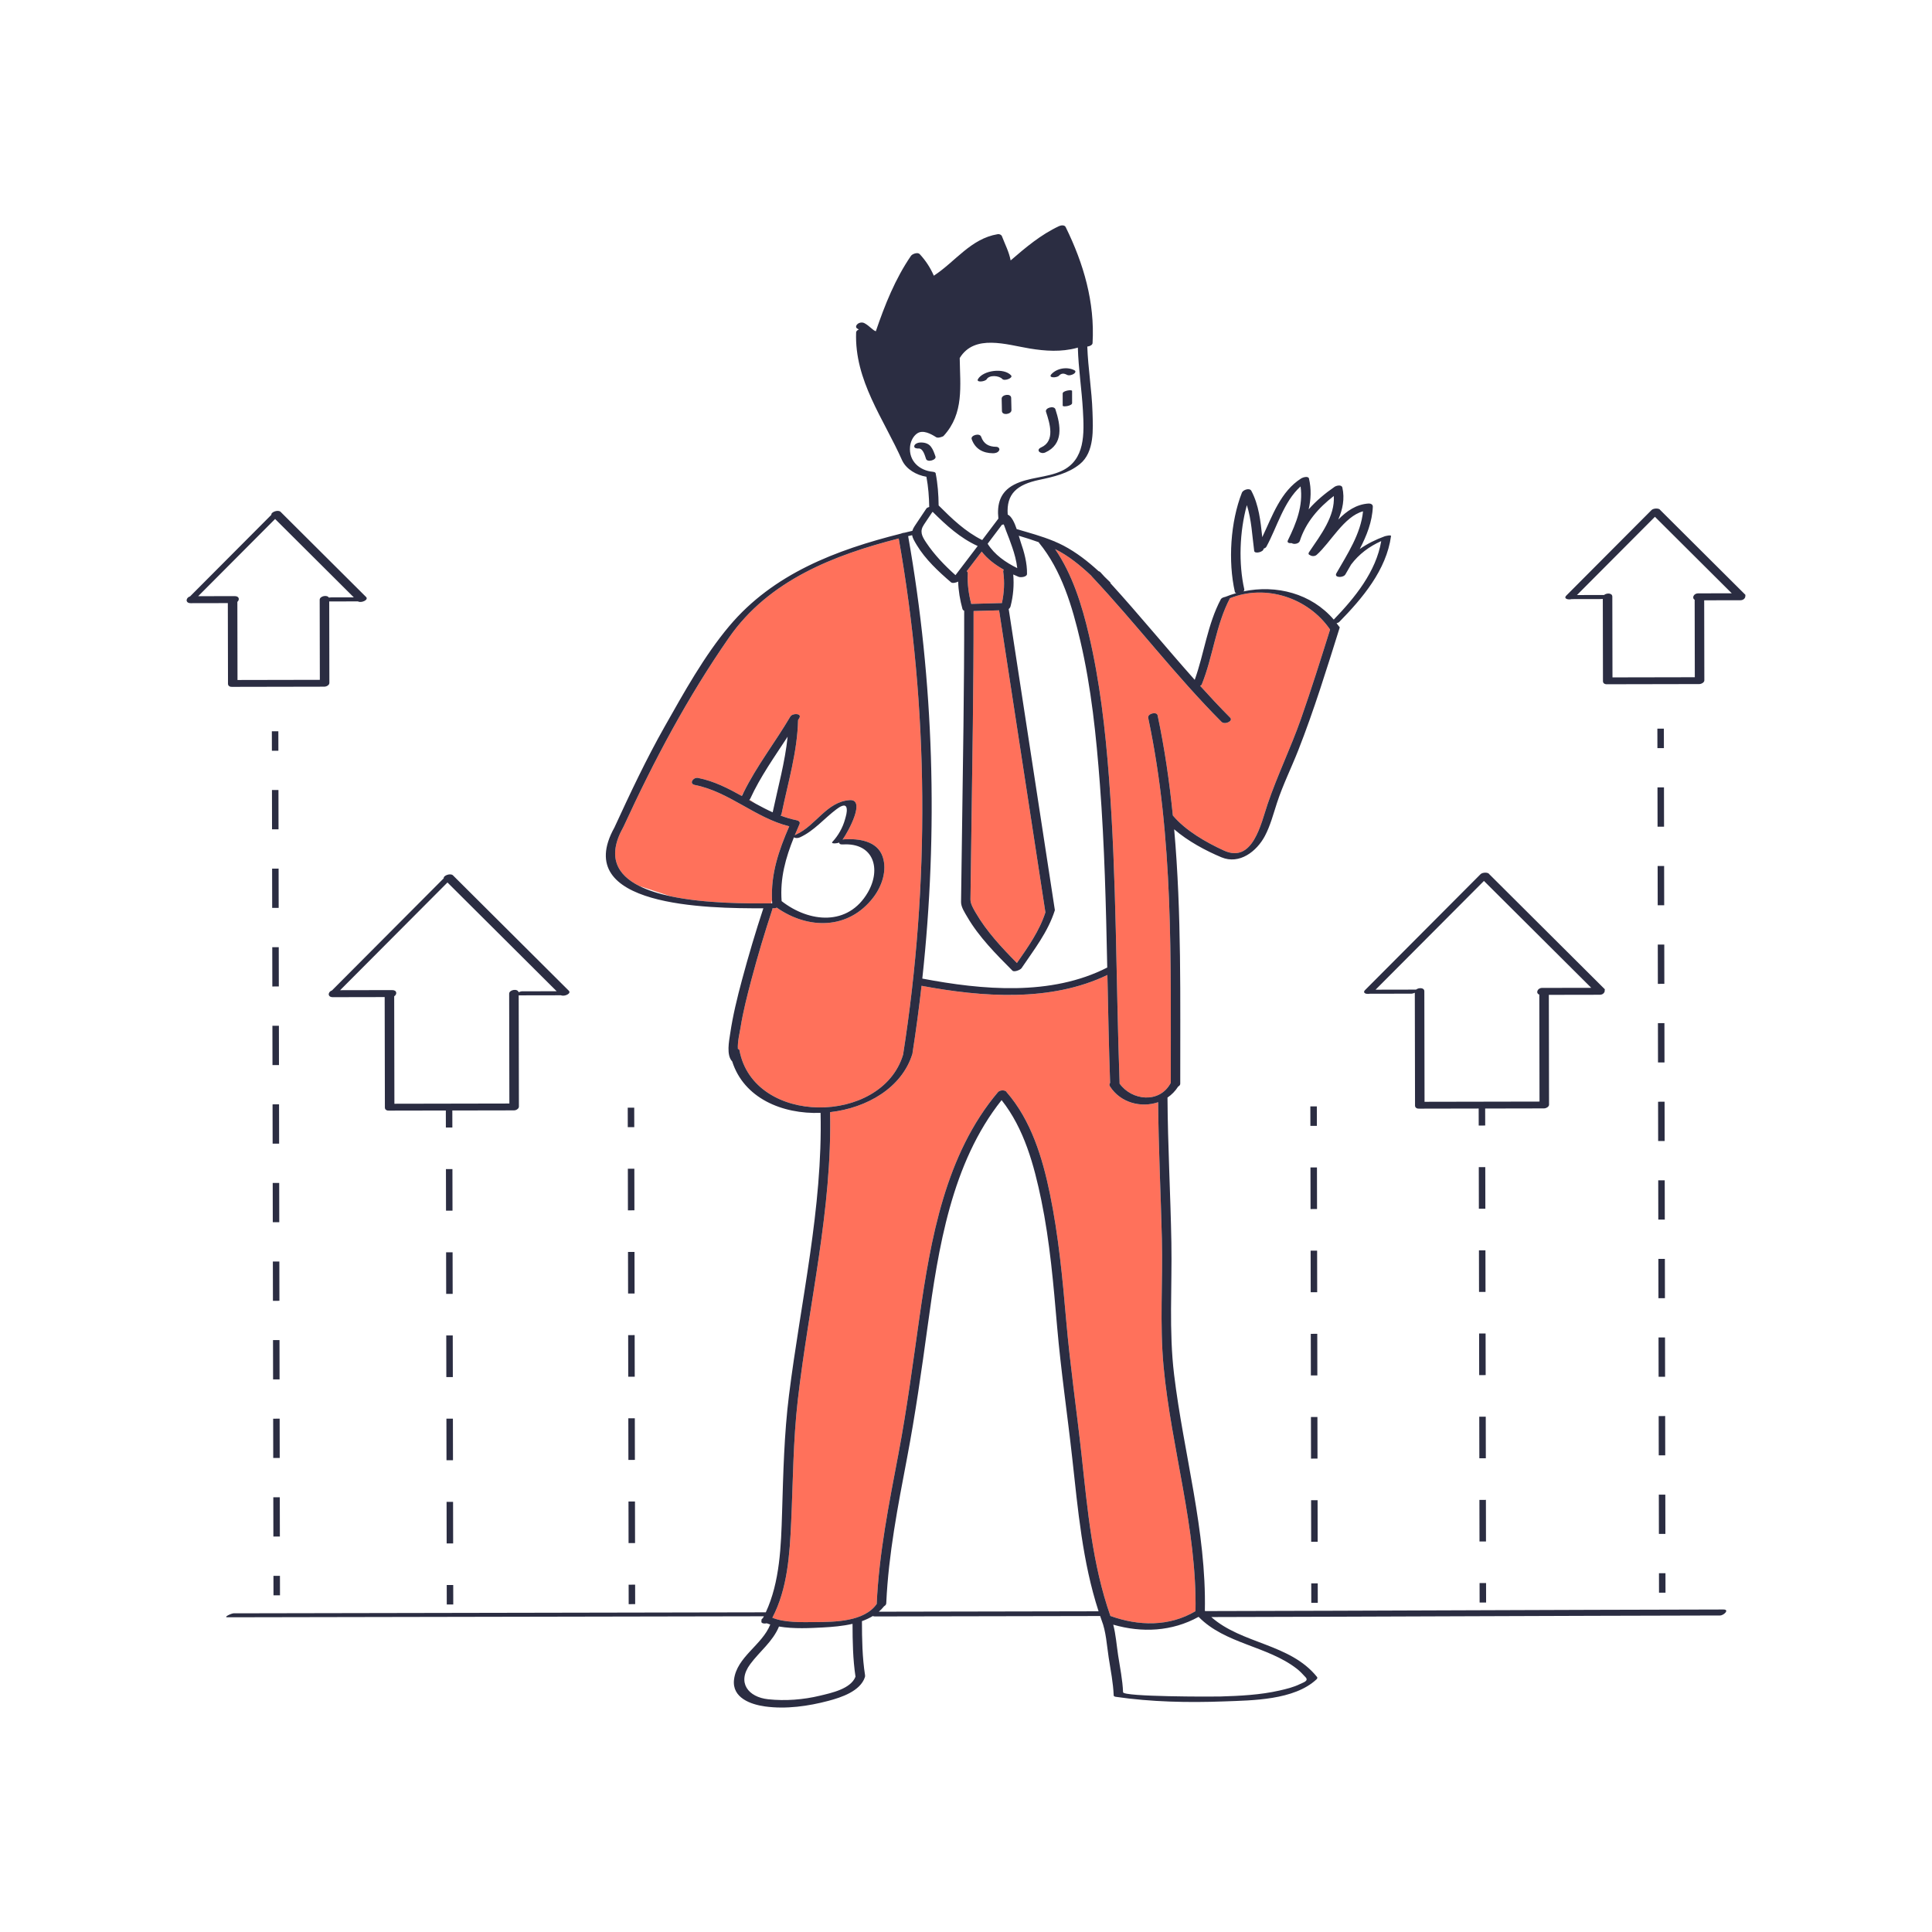
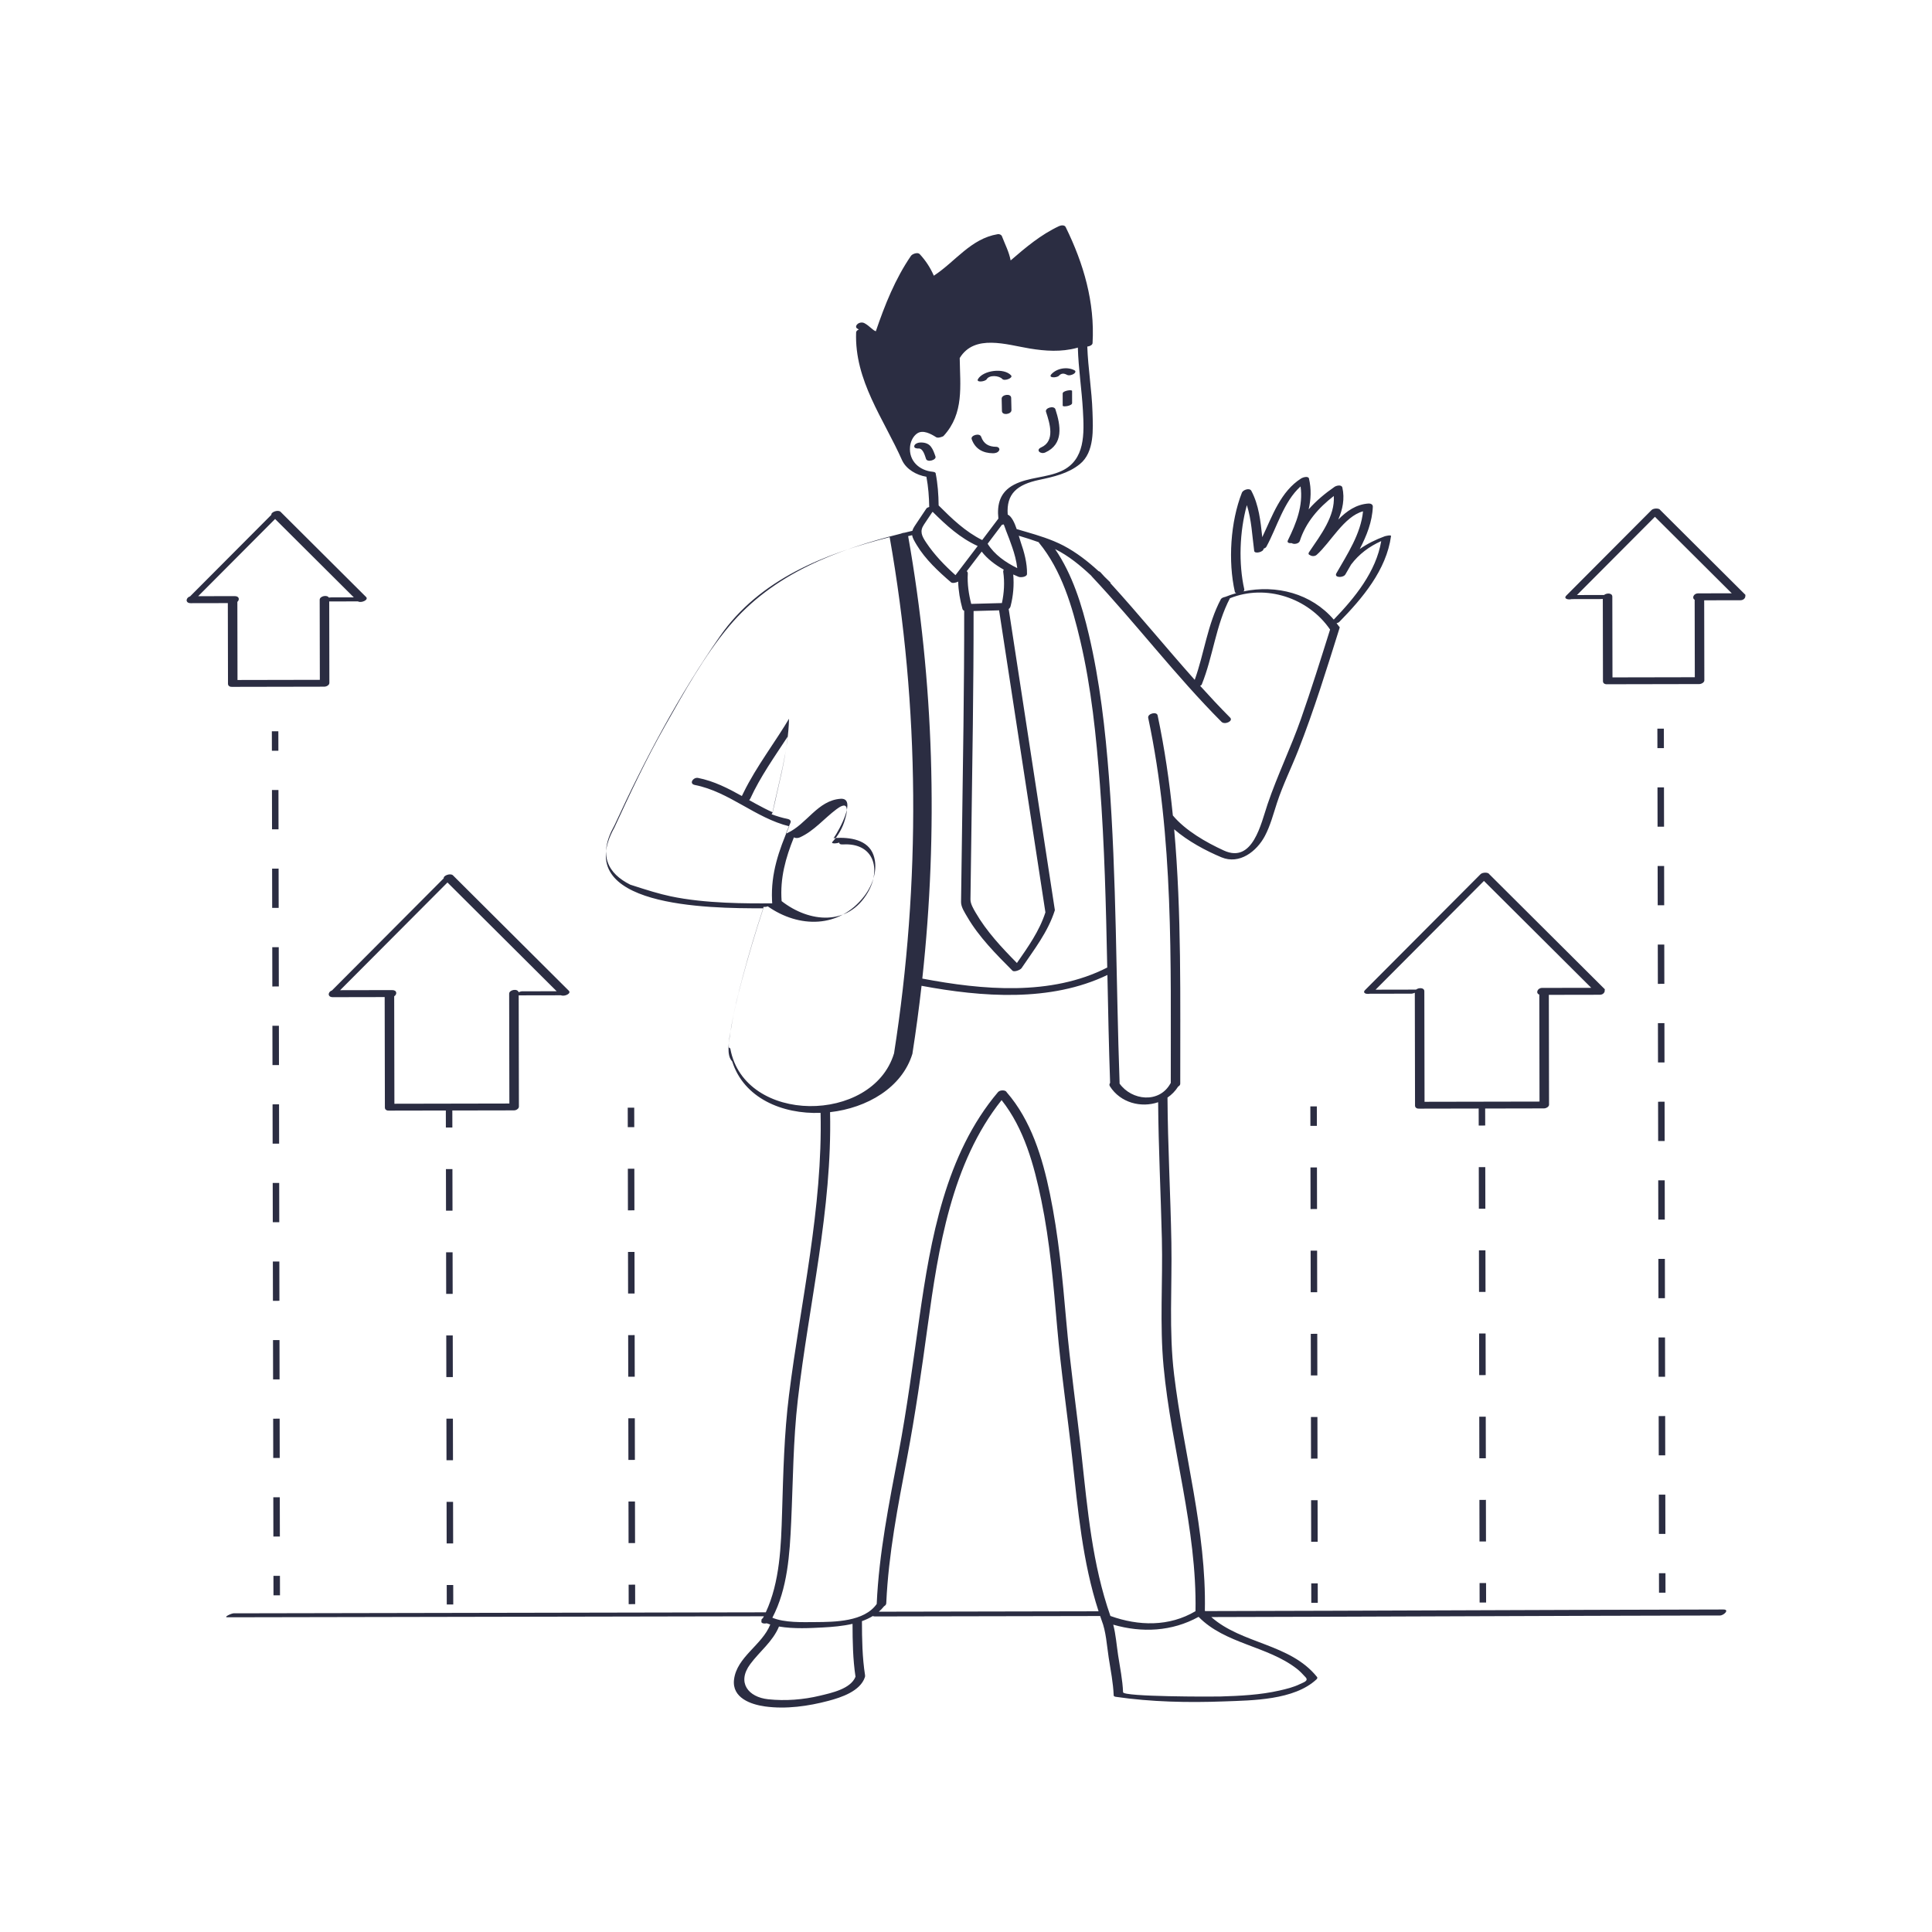
<svg xmlns="http://www.w3.org/2000/svg" version="1.1" id="Layer_1" x="0px" y="0px" width="595.28px" height="595.28px" viewBox="0 0 595.28 595.28" enable-background="new 0 0 595.28 595.28" xml:space="preserve">
-   <path id="color_x5F_2" fill="#ff715b" d="M358.522,421.081c2.367,25.22,10.291,49.863,9.833,75.35  c-8.107,4.816-17.532,4.598-26.221,1.475c-5.582-15.9-7.044-32.749-8.862-49.396c-1.518-13.903-3.544-27.691-4.756-41.632  c-1.141-13.104-2.373-26.227-5.035-39.123c-2.275-11.027-5.775-22.579-13.309-31.219c-0.259-0.712-2.029-0.796-2.677-0.031  c-16.198,19.148-20.758,45.306-24.201,69.391c-2.002,14.008-3.811,27.977-6.439,41.889c-2.903,15.369-6.022,30.76-6.726,46.424  c-3.826,5.479-12.942,5.549-18.917,5.583c-3.928,0.022-9.389,0.239-13.235-1.341c4.698-8.972,5.346-19.621,5.799-29.554  c0.572-12.556,0.599-24.995,2.032-37.504c3.39-29.565,10.64-58.793,9.944-88.716c11.357-1.279,22.201-7.523,25.388-18.035  c0.021-0.068,0.024-0.129,0.018-0.186c1.077-6.884,2.001-13.791,2.785-20.713c18.663,3.48,39.747,5.076,57.266-3.338  c0.225,11.086,0.441,22.174,0.834,33.254c-0.231,0.299-0.301,0.662-0.06,1.043c3.235,5.111,9.62,6.711,14.858,4.91  c0.104,14.045,0.814,28.075,1.151,42.115C358.308,394.854,357.294,407.991,358.522,421.081z M299.247,186.069  c3.152-0.085,6.305-0.17,9.457-0.254c0.68-3.13,0.876-6.425,0.411-9.576c-0.039-0.266,0.028-0.506,0.161-0.714  c-2.591-1.46-5.027-3.277-6.803-5.572c-1.531,2.014-3.065,4.023-4.601,6.034c0.21,0.166,0.341,0.41,0.321,0.754  C298.013,179.865,298.472,183.034,299.247,186.069z M299.978,188.267c0.021,23.287-0.389,46.579-0.701,69.863  c-0.085,6.331-0.172,12.662-0.264,18.993c-0.02,1.356,0.934,2.921,1.577,4.033c3.358,5.802,8.037,10.798,12.738,15.561  c3.421-4.941,6.912-9.805,8.78-15.601c-4.75-30.98-9.5-61.96-14.251-92.939c-0.007-0.041-0.001-0.082,0.015-0.123  C305.24,188.126,302.609,188.196,299.978,188.267z M378.96,184.333c-4.353,8.287-5.187,17.911-8.667,26.537  c-0.07,0.175-0.259,0.326-0.503,0.45c3.005,3.325,6.061,6.604,9.228,9.785c1.071,1.076-1.659,2.302-2.643,1.314  c-14.145-14.205-26.271-30.21-39.98-44.814c-0.067-0.071-0.118-0.144-0.155-0.215c-3.377-3.175-6.997-6.151-11.146-8.202  c5.338,7.803,8.266,17.253,10.399,26.344c3.381,14.404,5.072,29.178,6.193,43.913c2.387,31.359,2.146,62.813,3.282,94.224  c0.002,0.059-0.008,0.116-0.025,0.172c3.761,5.287,12.238,6.207,15.68,0.004c0.031-0.056,0.071-0.105,0.112-0.156  c-0.036-37.702,0.915-75.387-6.952-112.494c-0.278-1.314,2.625-2.064,2.898-0.777c2.171,10.24,3.656,20.525,4.694,30.842  c3.913,4.672,10.241,8.289,15.718,10.8c8.944,4.101,11.441-8.314,13.475-14.304c3.019-8.893,7.175-17.395,10.288-26.275  c3.19-9.103,6.077-18.304,8.964-27.507C403.13,184.215,390.048,179.858,378.96,184.333z M324.824,166.692h-0.212  c0.146,0.061,0.29,0.123,0.435,0.186L324.824,166.692z M232.868,247.652l-1.908-1.263c-0.041,0.045-0.082,0.091-0.131,0.131  C231.507,246.901,232.187,247.278,232.868,247.652z M278.244,325.009c0.003-0.01,0.01-0.018,0.014-0.027  c8.246-52.66,7.939-106.564-1.35-159.064c-20.027,5.121-40.022,12.906-52.286,30.533c-12.771,18.355-23.139,37.916-32.469,58.193  c-0.013,0.027-0.035,0.053-0.053,0.08c-0.014,0.04-0.024,0.078-0.05,0.123c-5.128,9.127-1.887,14.721,4.931,18.145l9.655,3.172  c10.7,2.275,23.772,2.219,30.976,2.172l0.262-0.998c-0.374-8.184,2.074-15.301,5.305-22.74  c-10.447-2.566-18.477-10.646-29.085-12.734c-1.929-0.38-0.481-2.461,0.986-2.172c4.894,0.964,9.232,3.193,13.503,5.57  c0.053-0.112,0.111-0.223,0.165-0.336l-0.092-0.061l0.429-0.623c4.001-8.182,9.82-15.605,14.414-23.432  c0.691-1.178,3.643-1.041,2.791,0.41c-0.126,0.215-0.262,0.426-0.391,0.641c-0.229,9.875-3.137,19.373-5.109,28.987  c-0.033,0.163-0.138,0.309-0.281,0.438c1.596,0.6,3.231,1.105,4.94,1.441c0.362,0.071,0.605,0.203,0.752,0.367  c0.221,0.182,0.306,0.461,0.132,0.855c-0.503,1.142-0.988,2.275-1.453,3.406c0.123-0.086,0.276-0.174,0.479-0.266  c5.988-2.691,9.34-10.068,16.432-10.559c4.978-0.343-0.222,9.394-2.178,12.176c0.161-0.055,0.335-0.091,0.517-0.102  c4.393-0.266,10.129,0.445,11.812,5.298c1.479,4.267-0.214,9.161-2.861,12.616c-7.674,10.012-20.129,9.883-29.735,3.145  c-0.259,0.104-0.516,0.174-0.725,0.174c-0.189,0-0.389,0.002-0.59,0.002c-0.002,0.105-0.017,0.217-0.058,0.341  c-2.347,7.106-4.501,14.291-6.418,21.525c-1.308,4.937-2.591,9.917-3.396,14.966c-0.239,1.502-0.943,4.287-0.803,6.512  c0.251,0.064,0.434,0.197,0.476,0.418C232.194,346.954,271.65,346.761,278.244,325.009z" />
-   <path id="color_x5F_1" d="M320.803,137.852c4.39-1.97,2.645-7.43,1.489-10.966c-0.398-1.22,2.49-2.023,2.898-0.777  c1.643,5.03,2.568,10.748-3.142,13.312C320.614,140.063,318.982,138.669,320.803,137.852z M305.945,139.655  c0.692,0.008,1.54-0.186,1.894-0.861c0.314-0.603-0.271-1.117-0.858-1.123c-2.324-0.024-3.882-0.864-4.688-3.125  c-0.443-1.242-3.327-0.424-2.898,0.777C300.464,138.319,302.841,139.622,305.945,139.655z M308.628,122.835  c0.007,1.259,0.082,2.516,0.085,3.775c0.003,1.512,2.937,1.061,2.934-0.227c-0.003-1.26-0.077-2.517-0.085-3.775  C311.554,121.097,308.62,121.548,308.628,122.835z M327.425,121.241c0.003,1.246,0.006,2.493,0.007,3.74  c0.001,0.513,2.899,0.082,2.898-0.777c-0.002-1.246-0.005-2.493-0.007-3.74C330.321,119.95,327.423,120.383,327.425,121.241z   M304.029,116.829c0.821-1.382,3.84-1.12,4.803-0.049c0.657,0.729,3.421-0.314,2.695-1.121c-2.163-2.402-8.566-1.597-10.189,1.135  C300.654,117.944,303.561,117.618,304.029,116.829z M326.284,115.757c0.746-0.805,1.521-0.767,2.469-0.266  c0.598,0.316,1.518,0.053,2.052-0.271c0.409-0.248,0.858-0.809,0.255-1.127c-2.211-1.17-5.383-0.658-7.098,1.191  C322.803,116.534,325.635,116.457,326.284,115.757z M420.615,305.04c11.854-11.896,23.71-23.79,35.563-35.688  c0.628-0.631,2.388-0.614,2.671-0.023c11.861,11.814,23.726,23.627,35.586,35.441c0.083,0.082,0.067,0.184-0.01,0.289  c0.149,0.626-0.451,1.442-1.478,1.444c-5.241,0.011-10.483,0.021-15.725,0.028c0.021,11.273,0.043,22.546,0.063,33.82  c0.001,0.507-0.451,0.881-1,1.061c-0.041,0.014-0.083,0.025-0.126,0.037c-0.035,0.01-0.07,0.02-0.107,0.027  c-0.041,0.009-0.083,0.015-0.124,0.021c-0.078,0.01-0.156,0.02-0.24,0.02c-0.106,0-0.213,0-0.319,0  c-5.923,0.012-11.844,0.023-17.767,0.034l0.011,5.241l-2,0.004l-0.011-5.242c-6.049,0.012-12.1,0.023-18.148,0.035  c-0.731,0.081-1.461-0.188-1.463-0.943c-0.021-11.585-0.045-23.17-0.066-34.757c-0.393,0.158-0.77,0.272-0.964,0.272  c-4.288,0.009-8.577,0.017-12.866,0.025c-0.369,0.07-0.767,0.067-1.096-0.002c-0.228-0.008-0.339-0.051-0.354-0.119  C420.256,305.878,420.123,305.533,420.615,305.04z M423.837,304.938c4.158-0.008,8.316-0.016,12.477-0.024  c0.795-0.658,2.545-0.663,2.547,0.511c0.021,11.351,0.043,22.701,0.064,34.055c11.809-0.023,23.616-0.045,35.424-0.067  c-0.021-10.987-0.041-21.975-0.062-32.964c-1.199-0.404-0.597-2.055,0.863-2.058c5.048-0.009,10.097-0.019,15.144-0.028  c-11.021-10.978-22.045-21.954-33.066-32.932C446.099,282.602,434.967,293.769,423.837,304.938z M537.753,183.534  c0.12,0.621-0.475,1.407-1.482,1.409c-3.728,0.007-7.455,0.015-11.184,0.021c0.016,8.213,0.031,16.427,0.047,24.642  c0.001,0.508-0.454,0.883-1.004,1.063c-0.037,0.012-0.074,0.022-0.112,0.033c-0.04,0.011-0.08,0.021-0.122,0.029  c-0.039,0.009-0.078,0.015-0.117,0.021c-0.078,0.01-0.158,0.02-0.243,0.02c-0.106,0-0.212,0-0.318,0  c-9.287,0.018-18.573,0.037-27.86,0.055c-0.73,0.081-1.461-0.188-1.462-0.943c-0.017-8.447-0.032-16.896-0.048-25.346  c-0.191,0.023-0.383,0.037-0.571,0.037c-3,0.005-6.001,0.012-9.001,0.018c-1.105,0.285-2.646-0.109-1.652-1.107  c8.746-8.777,17.494-17.553,26.239-26.33c0.628-0.631,2.388-0.614,2.671-0.023c8.742,8.707,17.484,17.412,26.227,26.119  C537.84,183.332,537.826,183.431,537.753,183.534z M533.578,182.803c-7.89-7.857-15.778-15.713-23.667-23.569  c-8.008,8.038-16.019,16.072-24.026,24.109c2.782-0.005,5.565-0.011,8.349-0.016c0.794-0.659,2.546-0.664,2.548,0.51  c0.017,8.292,0.031,16.584,0.047,24.878c8.456-0.016,16.912-0.032,25.368-0.049c-0.015-7.957-0.03-15.914-0.045-23.873  c-0.931-0.51-0.32-1.968,1.054-1.971C526.663,182.816,530.12,182.81,533.578,182.803z M102.282,305.177  c11.477-11.521,22.959-23.037,34.437-34.559c-0.167-0.851,2.081-1.672,2.846-0.91c11.897,11.852,23.799,23.699,35.697,35.551  c0.865,0.861-1.372,1.895-2.413,1.398c-0.012,0.001-0.025,0.004-0.036,0.004c-4.331,0.008-8.663,0.016-12.995,0.023  c0.021,11.423,0.043,22.846,0.065,34.27c0.001,0.331-0.193,0.605-0.479,0.807c-0.237,0.195-0.559,0.33-0.943,0.352  c-0.034,0.002-0.065,0.008-0.101,0.008c-0.131,0-0.261,0-0.392,0.001c-6.2,0.012-12.4,0.022-18.6,0.034l0.01,5.242l-2,0.004  l-0.01-5.242c-5.774,0.012-11.548,0.021-17.321,0.033c-0.73,0.08-1.458-0.188-1.46-0.943c-0.021-11.345-0.043-22.689-0.064-34.036  c-5.326,0.011-10.652,0.021-15.979,0.031c-0.879,0.002-1.252-0.427-1.25-0.901c-0.039-0.045-0.036-0.102,0.016-0.175  C101.39,305.753,101.742,305.342,102.282,305.177z M104.801,305.094c5.347-0.011,10.693-0.021,16.04-0.031  c1.563-0.003,1.531,1.352,0.617,1.909c0.02,11.035,0.041,22.071,0.063,33.109c11.809-0.023,23.617-0.045,35.425-0.067  c-0.021-11.278-0.043-22.557-0.064-33.837c-0.002-1.221,2.61-1.686,2.905-0.457c0.403-0.164,0.795-0.283,0.994-0.283  c3.579-0.006,7.159-0.014,10.738-0.02c-11.214-11.171-22.432-22.339-33.647-33.51C126.849,282.971,115.823,294.03,104.801,305.094z   M70.198,185.825c-3.813,0.008-7.625,0.016-11.438,0.022c-0.852,0.001-1.229-0.401-1.25-0.857c-0.04-0.044-0.039-0.101,0.01-0.171  c0.063-0.444,0.44-0.895,1.033-1.054c8.353-8.382,16.706-16.763,25.058-25.146c-0.167-0.851,2.081-1.672,2.846-0.91  c8.777,8.746,17.559,17.488,26.338,26.232c0.889,0.885-1.499,1.955-2.498,1.357c-2.953,0.007-5.906,0.012-8.86,0.018  c0.016,8.363,0.031,16.727,0.048,25.092c0.001,0.386-0.263,0.693-0.629,0.899c-0.212,0.138-0.473,0.231-0.776,0.255  c-0.046,0.004-0.09,0.012-0.138,0.012c-0.124,0-0.249,0-0.373,0.001c-9.288,0.017-18.575,0.036-27.863,0.054  c-0.73,0.08-1.458-0.188-1.46-0.943C70.23,202.4,70.214,194.114,70.198,185.825z M61.061,183.697  c3.755-0.007,7.511-0.015,11.266-0.021c1.446-0.002,1.527,1.157,0.808,1.772c0.015,8.023,0.029,16.045,0.045,24.07  c8.457-0.017,16.912-0.033,25.368-0.05c-0.017-8.22-0.031-16.439-0.047-24.661c-0.002-1.139,2.273-1.62,2.817-0.681  c0.23-0.034,0.461-0.058,0.688-0.058c2.334-0.004,4.668-0.009,7.002-0.014c-8.081-8.049-16.163-16.097-24.244-24.146  C76.864,167.839,68.961,175.767,61.061,183.697z M403.738,340.896l0.012,6l2-0.004l-0.012-6L403.738,340.896z M405.993,475.049  l-0.024-12.815l-2,0.004l0.024,12.815L405.993,475.049z M405.896,423.786l-0.024-12.815l-2,0.004l0.024,12.815L405.896,423.786z   M405.848,398.155l-0.024-12.815l-2,0.004l0.024,12.815L405.848,398.155z M405.799,372.523l-0.024-12.815l-2,0.004l0.024,12.815  L405.799,372.523z M405.944,449.418l-0.024-12.815l-2,0.004l0.024,12.815L405.944,449.418z M406.028,493.864l-0.012-6l-2,0.004  l0.012,6L406.028,493.864z M193.416,341.294l0.012,6l2-0.004l-0.012-6L193.416,341.294z M193.597,437.005l0.024,12.815l2-0.004  l-0.024-12.815L193.597,437.005z M193.646,462.636l0.024,12.815l2-0.004l-0.024-12.815L193.646,462.636z M193.451,360.11  l0.024,12.815l2-0.004l-0.024-12.815L193.451,360.11z M193.548,411.373l0.024,12.815l2-0.004l-0.024-12.815L193.548,411.373z   M193.5,385.742l0.024,12.815l2-0.004l-0.024-12.815L193.5,385.742z M195.705,494.263l-0.012-6l-2,0.004l0.012,6L195.705,494.263z   M139.475,398.661l-0.024-12.815l-2,0.004l0.024,12.815L139.475,398.661z M137.401,360.218l0.024,12.815l2-0.004l-0.024-12.815  L137.401,360.218z M139.621,475.555l-0.024-12.815l-2,0.004l0.024,12.815L139.621,475.555z M139.572,449.924l-0.024-12.815l-2,0.004  l0.024,12.815L139.572,449.924z M139.523,424.292l-0.024-12.815l-2,0.004l0.024,12.815L139.523,424.292z M139.656,494.37l-0.012-6  l-2,0.004l0.012,6L139.656,494.37z M457.808,449.32l-0.024-12.815l-2,0.004l0.024,12.815L457.808,449.32z M457.856,474.951  l-0.024-12.815l-2,0.004l0.024,12.815L457.856,474.951z M455.638,359.614l0.024,12.815l2-0.004l-0.024-12.815L455.638,359.614z   M457.759,423.688l-0.024-12.815l-2,0.004l0.024,12.815L457.759,423.688z M457.711,398.058l-0.024-12.815l-2,0.004l0.024,12.815  L457.711,398.058z M457.892,493.767l-0.012-6l-2,0.004l0.012,6L457.892,493.767z M510.663,224.507l0.012,6l2-0.004l-0.012-6  L510.663,224.507z M510.973,387.886l0.022,12.106l2-0.004l-0.022-12.106L510.973,387.886z M511.11,460.522l0.022,12.106l2-0.004  l-0.022-12.106L511.11,460.522z M510.881,339.461l0.022,12.106l2-0.004l-0.022-12.106L510.881,339.461z M510.927,363.674  l0.022,12.105l2-0.004l-0.022-12.105L510.927,363.674z M511.064,436.311l0.022,12.105l2-0.004l-0.022-12.105L511.064,436.311z   M511.019,412.098l0.022,12.106l2-0.004l-0.022-12.106L511.019,412.098z M510.697,242.612l0.022,12.106l2-0.004l-0.022-12.106  L510.697,242.612z M510.743,266.824l0.022,12.106l2-0.004l-0.022-12.106L510.743,266.824z M510.835,315.249l0.022,12.106l2-0.004  l-0.022-12.106L510.835,315.249z M510.789,291.037l0.022,12.105l2-0.004l-0.022-12.105L510.789,291.037z M513.167,490.731l-0.012-6  l-2,0.004l0.012,6L513.167,490.731z M83.762,225.315l0.012,6l2-0.004l-0.012-6L83.762,225.315z M85.864,279.735l-0.022-12.106  l-2,0.004l0.022,12.106L85.864,279.735z M85.956,328.16l-0.022-12.106l-2,0.004l0.022,12.106L85.956,328.16z M86.048,376.584  l-0.022-12.105l-2,0.004l0.022,12.105L86.048,376.584z M86.094,400.797l-0.022-12.106l-2,0.004l0.022,12.106L86.094,400.797z   M85.818,255.523l-0.022-12.106l-2,0.004l0.022,12.106L85.818,255.523z M85.91,303.947l-0.022-12.105l-2,0.004l0.022,12.105  L85.91,303.947z M86.002,352.372l-0.022-12.106l-2,0.004l0.022,12.106L86.002,352.372z M86.14,425.009l-0.022-12.106l-2,0.004  l0.022,12.106L86.14,425.009z M86.186,449.221l-0.022-12.105l-2,0.004l0.022,12.105L86.186,449.221z M86.231,473.434l-0.022-12.106  l-2,0.004l0.022,12.106L86.231,473.434z M86.266,491.54l-0.012-6l-2,0.004l0.012,6L86.266,491.54z M529.95,497.757  c-52.244,0.1-104.489,0.374-156.734,0.482c9.471,8.359,24.276,8.142,32.575,18.45c0.231,0.288,0.038,0.564-0.191,0.778  c-6.884,6.393-19.681,6.438-28.415,6.764c-11.113,0.413-22.457,0.188-33.479-1.426c-0.163-0.024-0.548-0.152-0.557-0.379  c-0.153-3.895-0.944-7.846-1.543-11.688c-0.579-3.717-0.794-8.043-2.204-11.574c-0.009-0.023-0.016-0.048-0.025-0.071  c-0.005-0.014-0.009-0.028-0.015-0.042c-0.134-0.377-0.255-0.758-0.384-1.136c-0.029,0.003-0.062,0.008-0.089,0.008  c-23.084,0.043-46.168,0.088-69.252,0.131c-0.366,0.001-0.587-0.051-0.698-0.134c-1.046,0.632-2.175,1.154-3.36,1.575  c0.016,5.587,0.099,11.159,0.963,16.69c0.003,0.022-0.002,0.043-0.002,0.065c0.024,0.151,0.011,0.323-0.054,0.52  c-1.428,4.322-7.295,6.239-11.221,7.282c-6.236,1.657-13.105,2.621-19.545,1.729c-4.352-0.604-10.237-2.626-9.551-8.287  c0.848-6.994,8.666-10.629,11.168-16.961c-0.373-0.113-0.736-0.237-1.092-0.373c-0.922,0.199-1.938-0.02-1.596-0.801  c-0.153-0.244,0.041-0.529,0.396-0.772c0.111-0.206,0.221-0.413,0.328-0.621c-0.096,0.021-0.181,0.036-0.242,0.036  c-55.01,0.104-110.021,0.205-165.031,0.309c-1.44,0.002,1.239-1.221,1.869-1.223c54.66-0.104,109.322-0.203,163.983-0.307  c4.36-9.361,4.708-20.516,5.015-30.627c0.369-12.158,0.627-24.186,2.136-36.275c3.61-28.927,10.422-57.688,9.729-86.989  c-11.882,0.443-23.653-4.575-27.226-15.846c-1.863-1.925-0.964-6.269-0.628-8.554c0.823-5.593,2.176-11.107,3.642-16.563  c1.99-7.412,4.174-14.784,6.582-22.073c-17.236,0.073-59.457-0.478-45.895-24.874c4.844-10.527,9.779-21.032,15.494-31.122  c5.941-10.491,12.141-21.738,19.917-30.979c13.572-16.13,32.97-23.461,52.827-28.451c0.372-0.172,0.821-0.282,1.217-0.303  c0.781-0.193,1.563-0.382,2.345-0.568c0.126-0.445,0.348-0.917,0.704-1.45c1.203-1.801,2.406-3.603,3.609-5.403  c0.147-0.221,0.49-0.389,0.888-0.506c-0.052-3.142-0.278-6.189-0.868-9.305c-3.12-0.511-6.109-2.294-7.411-4.911  c-0.003-0.007-0.009-0.012-0.012-0.019c-5.762-13.001-14.763-24.675-14.232-39.549c0.014-0.389,0.374-0.703,0.833-0.896  c-0.163-0.107-0.327-0.215-0.501-0.307c-0.648-0.345-0.261-1.123,0.172-1.438c0.597-0.434,1.419-0.539,2.074-0.191  c0.802,0.426,1.459,1.006,2.148,1.588c0.429,0.361,0.845,0.718,1.349,0.895c2.765-8.102,5.963-16.146,10.825-23.233  c0.428-0.624,2.088-1.196,2.693-0.541c1.869,2.02,3.271,4.188,4.354,6.655c6.644-4.341,11.376-11.418,19.674-12.791  c0.518-0.086,1.121,0.145,1.314,0.65c0.956,2.504,2.193,4.82,2.676,7.438c4.637-4.008,9.296-7.944,14.914-10.573  c0.606-0.283,1.691-0.425,2.045,0.294c5.52,11.23,9.011,23.152,8.283,35.754c-0.033,0.569-0.859,0.986-1.623,1.064  c0.236,6.747,1.393,13.448,1.604,20.203c0.162,5.221,0.652,12.321-3.903,16.012c-3.604,2.918-8.094,3.914-12.532,4.857  c-6.822,1.451-10.146,4.275-9.691,10.68c1.23,0.598,2.11,2.535,2.772,4.489c3.785,1.118,7.679,2.151,11.347,3.669  c0.146,0.061,0.29,0.123,0.435,0.186c0.907,0.387,1.806,0.795,2.677,1.256c3.986,2.104,7.473,4.838,10.762,7.842  c0.212,0.06,0.404,0.158,0.552,0.315c0.434,0.462,0.854,0.937,1.284,1.401c0.599,0.574,1.193,1.154,1.784,1.74  c0.069,0.068,0.07,0.15,0.027,0.236c8.88,9.743,17.214,19.971,25.987,29.803c2.938-8.205,3.936-17.143,8.069-24.889  c0.015-0.026,0.046-0.048,0.064-0.072c0.001-0.002,0.001-0.002,0.001-0.002c0.222-0.29,0.744-0.5,1.293-0.608  c1.104-0.443,2.226-0.826,3.361-1.146c-0.221-0.075-0.381-0.208-0.429-0.417c-2.117-9.414-1.356-21.574,2.181-30.55  c0.343-0.87,2.367-1.565,2.899-0.565c2.345,4.412,2.841,9.371,3.369,14.281c3.151-6.621,5.638-14.087,12.036-18.131  c0.451-0.284,2.15-0.811,2.357,0.074c0.771,3.292,0.605,6.438-0.101,9.495c2.321-2.646,5.078-4.944,7.99-6.95  c0.559-0.385,2.175-0.771,2.402,0.242c0.772,3.448,0.081,6.733-1.266,9.85c2.59-2.618,5.507-4.682,9.304-4.943  c0.626-0.043,1.373,0.236,1.345,0.971c-0.179,4.629-1.894,8.938-4.034,13.049c2.324-1.619,4.912-2.912,7.695-3.925  c0.133-0.048,2.012-0.534,1.948-0.067c-1.43,10.461-8.827,19.197-15.987,26.494c-0.132,0.135-0.437,0.258-0.793,0.354  c0.251,0.328,0.508,0.647,0.747,0.99c0.169,0.094,0.255,0.24,0.188,0.455c-3.966,12.639-7.872,25.326-12.719,37.662  c-2.133,5.431-4.764,10.719-6.579,16.264c-1.115,3.406-2.037,7.004-3.722,10.188c-2.485,4.698-7.797,8.91-13.401,6.563  c-4.791-2.008-10.313-4.952-14.548-8.623c2.302,25.996,1.839,52.186,1.871,78.385c0,0.375-0.269,0.678-0.642,0.881  c-0.885,1.393-2.005,2.525-3.289,3.395c0.091,14.929,0.937,29.836,1.198,44.76c0.238,13.552-0.79,27.109,0.837,40.602  c2.924,24.246,9.974,48.178,9.479,72.752c0.033,0.038,0.068,0.072,0.103,0.109c53.223-0.102,106.447-0.389,159.672-0.49  C532.983,495.901,531.169,497.754,529.95,497.757z M243.776,468.896c-0.453,9.933-1.101,20.582-5.799,29.554  c3.847,1.58,9.308,1.363,13.235,1.341c5.975-0.034,15.091-0.104,18.917-5.583c0.703-15.664,3.822-31.055,6.726-46.424  c2.629-13.912,4.438-27.881,6.439-41.889c3.443-24.085,8.003-50.242,24.201-69.391c0.647-0.765,2.418-0.681,2.677,0.031  c7.533,8.64,11.033,20.191,13.309,31.219c2.662,12.896,3.895,26.02,5.035,39.123c1.212,13.94,3.238,27.729,4.756,41.632  c1.818,16.646,3.28,33.495,8.862,49.396c8.688,3.123,18.113,3.342,26.221-1.475c0.458-25.486-7.466-50.13-9.833-75.35  c-1.229-13.09-0.215-26.227-0.529-39.354c-0.337-14.04-1.048-28.07-1.151-42.115c-5.238,1.801-11.623,0.201-14.858-4.91  c-0.241-0.381-0.172-0.744,0.06-1.043c-0.393-11.08-0.609-22.168-0.834-33.254c-17.519,8.414-38.603,6.818-57.266,3.338  c-0.784,6.922-1.708,13.829-2.785,20.713c0.007,0.057,0.003,0.117-0.018,0.186c-3.187,10.512-14.03,16.756-25.388,18.035  c0.695,29.923-6.555,59.15-9.944,88.716C244.375,443.901,244.349,456.341,243.776,468.896z M325.093,169.188  c5.338,7.803,8.266,17.253,10.399,26.344c3.381,14.404,5.072,29.178,6.193,43.913c2.387,31.359,2.146,62.813,3.282,94.224  c0.002,0.059-0.008,0.116-0.025,0.172c3.761,5.287,12.238,6.207,15.68,0.004c0.031-0.056,0.071-0.105,0.112-0.156  c-0.036-37.702,0.915-75.387-6.952-112.494c-0.278-1.314,2.625-2.064,2.898-0.777c2.171,10.24,3.656,20.525,4.694,30.842  c3.913,4.672,10.241,8.289,15.718,10.8c8.944,4.101,11.441-8.314,13.475-14.304c3.019-8.893,7.175-17.395,10.288-26.275  c3.19-9.103,6.077-18.304,8.964-27.507c-6.689-9.758-19.771-14.114-30.859-9.64c-4.353,8.287-5.187,17.911-8.667,26.537  c-0.07,0.175-0.259,0.326-0.503,0.45c3.005,3.325,6.061,6.604,9.228,9.785c1.071,1.076-1.659,2.302-2.643,1.314  c-14.145-14.205-26.271-30.21-39.98-44.814c-0.067-0.071-0.118-0.144-0.155-0.215C332.862,174.216,329.242,171.239,325.093,169.188z   M383.12,182.215c10.148-2.118,20.918,0.628,27.83,8.692c6.497-6.729,13.049-14.771,14.624-24.187  c-3.712,1.661-6.858,4.017-9.278,7.227c-0.592,1.019-1.184,2.029-1.756,3.03c-0.641,1.121-3.59,1.078-2.775-0.348  c3.388-5.925,7.518-12.145,8.207-19.084c-5.844,1.549-10.047,9.672-14.284,13.406c-0.592,0.521-1.521,0.467-2.034,0.107  c-0.427-0.139-0.638-0.443-0.312-0.932c0.007-0.011,0.015-0.021,0.021-0.031c0.045-0.096,0.112-0.195,0.2-0.296  c3.352-4.971,7.813-10.743,7.398-16.976c-4.699,3.62-8.633,8.094-10.478,13.869c-0.269,0.841-1.813,1.127-2.493,0.653  c-0.797,0.089-1.527-0.136-1.178-0.85c2.619-5.347,4.747-10.718,3.912-16.622c-5.23,4.707-7.27,12.643-10.552,18.61  c-0.134,0.242-0.458,0.437-0.841,0.566c0.02,1.066-2.765,1.688-2.896,0.708c-0.629-4.711-0.814-9.598-2.263-14.121  c-2.273,8.227-2.568,18.042-0.796,25.92C383.433,181.801,383.321,182.024,383.12,182.215z M299.013,277.123  c-0.02,1.356,0.934,2.921,1.577,4.033c3.358,5.802,8.037,10.798,12.738,15.561c3.421-4.941,6.912-9.805,8.78-15.601  c-4.75-30.98-9.5-61.96-14.251-92.939c-0.007-0.041-0.001-0.082,0.015-0.123c-2.632,0.072-5.263,0.143-7.895,0.213  c0.021,23.287-0.389,46.579-0.701,69.863C299.191,264.461,299.104,270.792,299.013,277.123z M309.115,176.239  c-0.039-0.266,0.028-0.506,0.161-0.714c-2.591-1.46-5.027-3.277-6.803-5.572c-1.531,2.014-3.065,4.023-4.601,6.034  c0.21,0.166,0.341,0.41,0.321,0.754c-0.182,3.124,0.277,6.293,1.053,9.328c3.152-0.085,6.305-0.17,9.457-0.254  C309.384,182.686,309.58,179.391,309.115,176.239z M313.431,175.048c-0.241-2.207-0.869-4.502-1.562-6.472  c-0.587-1.669-1.18-3.341-1.854-4.977c-0.173-0.421-0.419-1.245-0.735-2.01c-0.189,0.042-0.377,0.073-0.553,0.091  c-1.471,1.953-2.942,3.904-4.42,5.852C306.403,170.912,309.842,173.28,313.431,175.048z M287.399,145.359  c0.393,0.036,0.621,0.129,0.736,0.252c0.078,0.045,0.134,0.104,0.149,0.183c0.657,3.332,0.884,6.58,0.927,9.943  c4.139,4.133,8.182,8.041,13.416,10.658c1.666-2.2,3.333-4.4,4.99-6.607c-0.469-4.383,0.475-8.179,4.808-10.441  c4.567-2.384,10.004-2.092,14.636-4.227c7.389-3.404,6.994-11.602,6.604-18.629c-0.359-6.471-1.385-12.926-1.565-19.402  c-0.109,0.039-0.21,0.078-0.343,0.114c-4.81,1.289-9.653,0.974-14.525,0.169c-7.072-1.166-16.996-4.539-21.529,2.946  c0.119,8.656,1.378,17.039-4.92,23.944c-0.176,0.192-0.51,0.335-0.881,0.42c-0.539,0.182-1.127,0.236-1.436,0.039  c-1.57-1-4.092-2.425-5.898-1.16c-1.282,0.898-2.012,2.521-2.166,4.048C279.962,141.965,283.229,144.983,287.399,145.359z   M285.38,167.187c2.492,3.725,5.665,7.035,9.02,10.029c2.283-2.99,4.564-5.982,6.838-8.979c-5.446-2.49-9.635-6.334-13.822-10.486  c-0.05,0.007-0.101,0.014-0.149,0.018c-0.862,1.29-1.724,2.58-2.585,3.869C283.308,163.692,284.003,165.128,285.38,167.187z   M279.815,165.191c7.949,44.963,9.295,90.964,4.361,136.327c18.539,3.523,39.677,5.441,56.984-3.404  c-0.385-18.842-0.835-37.681-2.266-56.479c-1.126-14.8-2.637-29.716-6.035-44.191c-2.478-10.557-5.743-21.691-12.737-30.222  c-0.042-0.051-0.063-0.104-0.073-0.158c-2.023-0.734-4.082-1.377-6.148-1.992c0.226,0.774,0.421,1.465,0.595,1.959  c1.075,3.055,2.013,6.533,1.939,9.805c-0.021,0.977-1.984,1.149-2.599,0.893c-0.543-0.227-1.093-0.469-1.645-0.721  c0.293,3.271,0.003,6.61-0.821,9.789c-0.091,0.353-0.3,0.646-0.577,0.855c4.74,30.916,9.48,61.831,14.222,92.746  c0.007,0.045-0.001,0.089-0.02,0.133c-0.001,0.002,0.001,0.002,0,0.004c-2.123,6.653-6.396,12.072-10.255,17.789  c-0.352,0.52-2.254,1.291-2.794,0.748c-5.016-5.045-10.334-10.367-13.933-16.58c-0.732-1.265-1.923-3.02-1.9-4.572  c0.093-6.338,0.18-12.676,0.264-19.013c0.316-23.57,0.737-47.147,0.704-70.72c-0.252-0.109-0.459-0.294-0.539-0.586  c-0.745-2.72-1.242-5.566-1.318-8.403c-0.675,0.363-1.769,0.593-2.203,0.22c-3.853-3.303-7.909-7.078-10.539-11.453  c-0.742-1.235-1.292-2.154-1.449-3.066C280.628,164.995,280.222,165.093,279.815,165.191z M206.637,276.163  c10.7,2.275,23.772,2.219,30.976,2.172c0.107,0,0.211-0.001,0.316-0.002c-0.024-0.334-0.04-0.665-0.055-0.996  c-0.374-8.184,2.074-15.301,5.305-22.74c-10.447-2.566-18.477-10.646-29.085-12.734c-1.929-0.38-0.481-2.461,0.986-2.172  c4.894,0.964,9.232,3.193,13.503,5.57c0.053-0.112,0.111-0.223,0.165-0.336c0.108-0.229,0.226-0.455,0.337-0.684  c4.001-8.182,9.82-15.605,14.414-23.432c0.691-1.178,3.643-1.041,2.791,0.41c-0.126,0.215-0.262,0.426-0.391,0.641  c-0.229,9.875-3.137,19.373-5.109,28.987c-0.033,0.163-0.138,0.309-0.281,0.438c1.596,0.6,3.231,1.105,4.94,1.441  c0.362,0.071,0.605,0.203,0.752,0.367c0.221,0.182,0.306,0.461,0.132,0.855c-0.503,1.142-0.988,2.275-1.453,3.406  c0.123-0.086,0.276-0.174,0.479-0.266c5.988-2.691,9.34-10.068,16.432-10.559c4.978-0.343-0.222,9.394-2.178,12.176  c0.161-0.055,0.335-0.091,0.517-0.102c4.393-0.266,10.129,0.445,11.812,5.298c1.479,4.267-0.214,9.161-2.861,12.616  c-7.674,10.012-20.129,9.883-29.735,3.145c-0.259,0.104-0.516,0.174-0.725,0.174c-0.189,0-0.389,0.002-0.59,0.002  c-0.002,0.105-0.017,0.217-0.058,0.341c-2.347,7.106-4.501,14.291-6.418,21.525c-1.308,4.937-2.591,9.917-3.396,14.966  c-0.239,1.502-0.943,4.287-0.803,6.512c0.251,0.064,0.434,0.197,0.476,0.418c4.362,23.352,43.818,23.158,50.412,1.406  c0.003-0.01,0.01-0.018,0.014-0.027c8.246-52.66,7.939-106.564-1.35-159.064c-20.027,5.121-40.022,12.906-52.286,30.533  c-12.771,18.355-23.139,37.916-32.469,58.193c-0.013,0.027-0.035,0.053-0.053,0.08c-0.014,0.04-0.024,0.078-0.05,0.123  c-5.128,9.127-1.887,14.721,4.931,18.145C199.725,274.37,203.046,275.399,206.637,276.163z M230.829,246.521  c0.678,0.381,1.357,0.758,2.039,1.132c1.709,0.939,3.437,1.839,5.207,2.634c1.635-7.748,3.8-15.429,4.61-23.303  c-4.075,6.243-8.463,12.405-11.521,19.113c-0.05,0.109-0.122,0.205-0.204,0.293C230.919,246.435,230.878,246.48,230.829,246.521z   M240.832,277.649c8.538,6.653,20.493,7.791,26.566-2.691c4.217-7.277,1.754-15.342-7.671-14.773  c-0.892,0.054-1.19-0.234-1.125-0.578c-0.984,0.349-2.699,0.406-2.108-0.229c1.808-1.941,3.167-4.38,3.877-6.943  c0.287-1.037,0.671-2.25,0.507-3.337c-0.271-1.8-2.244-0.435-3.15,0.242c-3.791,2.834-6.915,6.708-11.294,8.677  c-0.684,0.307-1.542,0.232-1.806-0.044C242.073,264.3,240.296,270.569,240.832,277.649z M262.68,500.329  c-3.044,0.702-6.224,0.96-9.011,1.109c-3.922,0.209-9.12,0.498-13.652-0.281c-1.938,4.686-5.913,7.604-8.863,11.594  c-4.185,5.66-0.607,10.166,5.542,10.82c5.281,0.562,10.813,0.141,15.975-1.109c3.445-0.834,9.438-2.056,10.925-5.84  C262.783,511.221,262.696,505.78,262.68,500.329z M338.487,496.464c-4.968-15.252-6.354-31.299-8.112-47.178  c-1.491-13.47-3.47-26.83-4.645-40.338c-1.137-13.07-2.221-26.237-4.877-39.107c-2.223-10.77-5.292-22.124-12.248-30.879  c-15.446,19.41-19.505,45.693-22.778,69.591c-1.871,13.668-3.802,27.257-6.38,40.815c-2.795,14.701-5.679,29.442-6.369,44.424  c-0.001,0.02-0.003,0.039-0.004,0.059c-0.002,0.053-0.007,0.105-0.01,0.158c-0.018,0.387-0.293,0.695-0.666,0.9  c-0.491,0.621-1.037,1.181-1.63,1.687c0.015-0.001,0.03-0.004,0.044-0.004C293.37,496.55,315.929,496.506,338.487,496.464z   M369.329,498.202c-0.018-0.004-0.036-0.008-0.053-0.013c-8.15,4.504-17.429,4.96-26.27,2.395c0.798,3.037,1.042,6.405,1.496,9.378  c0.574,3.762,1.383,7.633,1.534,11.443c0.057,1.43,27.566,1.382,29.854,1.313c6.122-0.185,12.408-0.48,18.402-1.853  c2.125-0.487,4.299-1.013,6.264-1.983c1.021-0.505,2.753-0.962,1.721-2.089c-0.862-0.94-1.732-1.88-2.748-2.662  C390.403,507.089,377.513,506.539,369.329,498.202z M288.23,140.632c-0.373-1.051-0.725-2.139-1.419-3.031  c-0.837-1.076-2.199-1.338-3.486-1.241c-0.58,0.044-1.504,0.401-1.626,1.063c-0.128,0.694,0.829,0.794,1.288,0.76  c1.437-0.108,1.988,2.222,2.345,3.228C285.739,142.558,288.62,141.731,288.23,140.632z" fill="#2b2d42" />
+   <path id="color_x5F_1" d="M320.803,137.852c4.39-1.97,2.645-7.43,1.489-10.966c-0.398-1.22,2.49-2.023,2.898-0.777  c1.643,5.03,2.568,10.748-3.142,13.312C320.614,140.063,318.982,138.669,320.803,137.852z M305.945,139.655  c0.692,0.008,1.54-0.186,1.894-0.861c0.314-0.603-0.271-1.117-0.858-1.123c-2.324-0.024-3.882-0.864-4.688-3.125  c-0.443-1.242-3.327-0.424-2.898,0.777C300.464,138.319,302.841,139.622,305.945,139.655z M308.628,122.835  c0.007,1.259,0.082,2.516,0.085,3.775c0.003,1.512,2.937,1.061,2.934-0.227c-0.003-1.26-0.077-2.517-0.085-3.775  C311.554,121.097,308.62,121.548,308.628,122.835z M327.425,121.241c0.003,1.246,0.006,2.493,0.007,3.74  c0.001,0.513,2.899,0.082,2.898-0.777c-0.002-1.246-0.005-2.493-0.007-3.74C330.321,119.95,327.423,120.383,327.425,121.241z   M304.029,116.829c0.821-1.382,3.84-1.12,4.803-0.049c0.657,0.729,3.421-0.314,2.695-1.121c-2.163-2.402-8.566-1.597-10.189,1.135  C300.654,117.944,303.561,117.618,304.029,116.829z M326.284,115.757c0.746-0.805,1.521-0.767,2.469-0.266  c0.598,0.316,1.518,0.053,2.052-0.271c0.409-0.248,0.858-0.809,0.255-1.127c-2.211-1.17-5.383-0.658-7.098,1.191  C322.803,116.534,325.635,116.457,326.284,115.757z M420.615,305.04c11.854-11.896,23.71-23.79,35.563-35.688  c0.628-0.631,2.388-0.614,2.671-0.023c11.861,11.814,23.726,23.627,35.586,35.441c0.083,0.082,0.067,0.184-0.01,0.289  c0.149,0.626-0.451,1.442-1.478,1.444c-5.241,0.011-10.483,0.021-15.725,0.028c0.021,11.273,0.043,22.546,0.063,33.82  c0.001,0.507-0.451,0.881-1,1.061c-0.041,0.014-0.083,0.025-0.126,0.037c-0.035,0.01-0.07,0.02-0.107,0.027  c-0.041,0.009-0.083,0.015-0.124,0.021c-0.078,0.01-0.156,0.02-0.24,0.02c-0.106,0-0.213,0-0.319,0  c-5.923,0.012-11.844,0.023-17.767,0.034l0.011,5.241l-2,0.004l-0.011-5.242c-6.049,0.012-12.1,0.023-18.148,0.035  c-0.731,0.081-1.461-0.188-1.463-0.943c-0.021-11.585-0.045-23.17-0.066-34.757c-0.393,0.158-0.77,0.272-0.964,0.272  c-4.288,0.009-8.577,0.017-12.866,0.025c-0.369,0.07-0.767,0.067-1.096-0.002c-0.228-0.008-0.339-0.051-0.354-0.119  C420.256,305.878,420.123,305.533,420.615,305.04z M423.837,304.938c4.158-0.008,8.316-0.016,12.477-0.024  c0.795-0.658,2.545-0.663,2.547,0.511c0.021,11.351,0.043,22.701,0.064,34.055c11.809-0.023,23.616-0.045,35.424-0.067  c-0.021-10.987-0.041-21.975-0.062-32.964c-1.199-0.404-0.597-2.055,0.863-2.058c5.048-0.009,10.097-0.019,15.144-0.028  c-11.021-10.978-22.045-21.954-33.066-32.932C446.099,282.602,434.967,293.769,423.837,304.938z M537.753,183.534  c0.12,0.621-0.475,1.407-1.482,1.409c-3.728,0.007-7.455,0.015-11.184,0.021c0.016,8.213,0.031,16.427,0.047,24.642  c0.001,0.508-0.454,0.883-1.004,1.063c-0.037,0.012-0.074,0.022-0.112,0.033c-0.04,0.011-0.08,0.021-0.122,0.029  c-0.039,0.009-0.078,0.015-0.117,0.021c-0.078,0.01-0.158,0.02-0.243,0.02c-0.106,0-0.212,0-0.318,0  c-9.287,0.018-18.573,0.037-27.86,0.055c-0.73,0.081-1.461-0.188-1.462-0.943c-0.017-8.447-0.032-16.896-0.048-25.346  c-0.191,0.023-0.383,0.037-0.571,0.037c-3,0.005-6.001,0.012-9.001,0.018c-1.105,0.285-2.646-0.109-1.652-1.107  c8.746-8.777,17.494-17.553,26.239-26.33c0.628-0.631,2.388-0.614,2.671-0.023c8.742,8.707,17.484,17.412,26.227,26.119  C537.84,183.332,537.826,183.431,537.753,183.534z M533.578,182.803c-7.89-7.857-15.778-15.713-23.667-23.569  c-8.008,8.038-16.019,16.072-24.026,24.109c2.782-0.005,5.565-0.011,8.349-0.016c0.794-0.659,2.546-0.664,2.548,0.51  c0.017,8.292,0.031,16.584,0.047,24.878c8.456-0.016,16.912-0.032,25.368-0.049c-0.015-7.957-0.03-15.914-0.045-23.873  c-0.931-0.51-0.32-1.968,1.054-1.971C526.663,182.816,530.12,182.81,533.578,182.803z M102.282,305.177  c11.477-11.521,22.959-23.037,34.437-34.559c-0.167-0.851,2.081-1.672,2.846-0.91c11.897,11.852,23.799,23.699,35.697,35.551  c0.865,0.861-1.372,1.895-2.413,1.398c-0.012,0.001-0.025,0.004-0.036,0.004c-4.331,0.008-8.663,0.016-12.995,0.023  c0.021,11.423,0.043,22.846,0.065,34.27c0.001,0.331-0.193,0.605-0.479,0.807c-0.237,0.195-0.559,0.33-0.943,0.352  c-0.034,0.002-0.065,0.008-0.101,0.008c-0.131,0-0.261,0-0.392,0.001c-6.2,0.012-12.4,0.022-18.6,0.034l0.01,5.242l-2,0.004  l-0.01-5.242c-5.774,0.012-11.548,0.021-17.321,0.033c-0.73,0.08-1.458-0.188-1.46-0.943c-0.021-11.345-0.043-22.689-0.064-34.036  c-5.326,0.011-10.652,0.021-15.979,0.031c-0.879,0.002-1.252-0.427-1.25-0.901c-0.039-0.045-0.036-0.102,0.016-0.175  C101.39,305.753,101.742,305.342,102.282,305.177z M104.801,305.094c5.347-0.011,10.693-0.021,16.04-0.031  c1.563-0.003,1.531,1.352,0.617,1.909c0.02,11.035,0.041,22.071,0.063,33.109c11.809-0.023,23.617-0.045,35.425-0.067  c-0.021-11.278-0.043-22.557-0.064-33.837c-0.002-1.221,2.61-1.686,2.905-0.457c0.403-0.164,0.795-0.283,0.994-0.283  c3.579-0.006,7.159-0.014,10.738-0.02c-11.214-11.171-22.432-22.339-33.647-33.51C126.849,282.971,115.823,294.03,104.801,305.094z   M70.198,185.825c-3.813,0.008-7.625,0.016-11.438,0.022c-0.852,0.001-1.229-0.401-1.25-0.857c-0.04-0.044-0.039-0.101,0.01-0.171  c0.063-0.444,0.44-0.895,1.033-1.054c8.353-8.382,16.706-16.763,25.058-25.146c-0.167-0.851,2.081-1.672,2.846-0.91  c8.777,8.746,17.559,17.488,26.338,26.232c0.889,0.885-1.499,1.955-2.498,1.357c-2.953,0.007-5.906,0.012-8.86,0.018  c0.016,8.363,0.031,16.727,0.048,25.092c0.001,0.386-0.263,0.693-0.629,0.899c-0.212,0.138-0.473,0.231-0.776,0.255  c-0.046,0.004-0.09,0.012-0.138,0.012c-0.124,0-0.249,0-0.373,0.001c-9.288,0.017-18.575,0.036-27.863,0.054  c-0.73,0.08-1.458-0.188-1.46-0.943C70.23,202.4,70.214,194.114,70.198,185.825z M61.061,183.697  c3.755-0.007,7.511-0.015,11.266-0.021c1.446-0.002,1.527,1.157,0.808,1.772c0.015,8.023,0.029,16.045,0.045,24.07  c8.457-0.017,16.912-0.033,25.368-0.05c-0.017-8.22-0.031-16.439-0.047-24.661c-0.002-1.139,2.273-1.62,2.817-0.681  c0.23-0.034,0.461-0.058,0.688-0.058c2.334-0.004,4.668-0.009,7.002-0.014c-8.081-8.049-16.163-16.097-24.244-24.146  C76.864,167.839,68.961,175.767,61.061,183.697z M403.738,340.896l0.012,6l2-0.004l-0.012-6L403.738,340.896z M405.993,475.049  l-0.024-12.815l-2,0.004l0.024,12.815L405.993,475.049z M405.896,423.786l-0.024-12.815l-2,0.004l0.024,12.815L405.896,423.786z   M405.848,398.155l-0.024-12.815l-2,0.004l0.024,12.815L405.848,398.155z M405.799,372.523l-0.024-12.815l-2,0.004l0.024,12.815  L405.799,372.523z M405.944,449.418l-0.024-12.815l-2,0.004l0.024,12.815L405.944,449.418z M406.028,493.864l-0.012-6l-2,0.004  l0.012,6L406.028,493.864z M193.416,341.294l0.012,6l2-0.004l-0.012-6L193.416,341.294z M193.597,437.005l0.024,12.815l2-0.004  l-0.024-12.815L193.597,437.005z M193.646,462.636l0.024,12.815l2-0.004l-0.024-12.815L193.646,462.636z M193.451,360.11  l0.024,12.815l2-0.004l-0.024-12.815L193.451,360.11z M193.548,411.373l0.024,12.815l2-0.004l-0.024-12.815L193.548,411.373z   M193.5,385.742l0.024,12.815l2-0.004l-0.024-12.815L193.5,385.742z M195.705,494.263l-0.012-6l-2,0.004l0.012,6L195.705,494.263z   M139.475,398.661l-0.024-12.815l-2,0.004l0.024,12.815L139.475,398.661z M137.401,360.218l0.024,12.815l2-0.004l-0.024-12.815  L137.401,360.218z M139.621,475.555l-0.024-12.815l-2,0.004l0.024,12.815L139.621,475.555z M139.572,449.924l-0.024-12.815l-2,0.004  l0.024,12.815L139.572,449.924z M139.523,424.292l-0.024-12.815l-2,0.004l0.024,12.815L139.523,424.292z M139.656,494.37l-0.012-6  l-2,0.004l0.012,6L139.656,494.37z M457.808,449.32l-0.024-12.815l-2,0.004l0.024,12.815L457.808,449.32z M457.856,474.951  l-0.024-12.815l-2,0.004l0.024,12.815L457.856,474.951z M455.638,359.614l0.024,12.815l2-0.004l-0.024-12.815L455.638,359.614z   M457.759,423.688l-0.024-12.815l-2,0.004l0.024,12.815L457.759,423.688z M457.711,398.058l-0.024-12.815l-2,0.004l0.024,12.815  L457.711,398.058z M457.892,493.767l-0.012-6l-2,0.004l0.012,6L457.892,493.767z M510.663,224.507l0.012,6l2-0.004l-0.012-6  L510.663,224.507z M510.973,387.886l0.022,12.106l2-0.004l-0.022-12.106L510.973,387.886z M511.11,460.522l0.022,12.106l2-0.004  l-0.022-12.106L511.11,460.522z M510.881,339.461l0.022,12.106l2-0.004l-0.022-12.106L510.881,339.461z M510.927,363.674  l0.022,12.105l2-0.004l-0.022-12.105L510.927,363.674z M511.064,436.311l0.022,12.105l2-0.004l-0.022-12.105L511.064,436.311z   M511.019,412.098l0.022,12.106l2-0.004l-0.022-12.106L511.019,412.098z M510.697,242.612l0.022,12.106l2-0.004l-0.022-12.106  L510.697,242.612z M510.743,266.824l0.022,12.106l2-0.004l-0.022-12.106L510.743,266.824z M510.835,315.249l0.022,12.106l2-0.004  l-0.022-12.106L510.835,315.249z M510.789,291.037l0.022,12.105l2-0.004l-0.022-12.105L510.789,291.037z M513.167,490.731l-0.012-6  l-2,0.004l0.012,6L513.167,490.731z M83.762,225.315l0.012,6l2-0.004l-0.012-6L83.762,225.315z M85.864,279.735l-0.022-12.106  l-2,0.004l0.022,12.106L85.864,279.735z M85.956,328.16l-0.022-12.106l-2,0.004l0.022,12.106L85.956,328.16z M86.048,376.584  l-0.022-12.105l-2,0.004l0.022,12.105L86.048,376.584z M86.094,400.797l-0.022-12.106l-2,0.004l0.022,12.106L86.094,400.797z   M85.818,255.523l-0.022-12.106l-2,0.004l0.022,12.106L85.818,255.523z M85.91,303.947l-0.022-12.105l-2,0.004l0.022,12.105  L85.91,303.947z M86.002,352.372l-0.022-12.106l-2,0.004l0.022,12.106L86.002,352.372z M86.14,425.009l-0.022-12.106l-2,0.004  l0.022,12.106L86.14,425.009z M86.186,449.221l-0.022-12.105l-2,0.004l0.022,12.105L86.186,449.221z M86.231,473.434l-0.022-12.106  l-2,0.004l0.022,12.106L86.231,473.434z M86.266,491.54l-0.012-6l-2,0.004l0.012,6L86.266,491.54z M529.95,497.757  c-52.244,0.1-104.489,0.374-156.734,0.482c9.471,8.359,24.276,8.142,32.575,18.45c0.231,0.288,0.038,0.564-0.191,0.778  c-6.884,6.393-19.681,6.438-28.415,6.764c-11.113,0.413-22.457,0.188-33.479-1.426c-0.163-0.024-0.548-0.152-0.557-0.379  c-0.153-3.895-0.944-7.846-1.543-11.688c-0.579-3.717-0.794-8.043-2.204-11.574c-0.009-0.023-0.016-0.048-0.025-0.071  c-0.005-0.014-0.009-0.028-0.015-0.042c-0.134-0.377-0.255-0.758-0.384-1.136c-0.029,0.003-0.062,0.008-0.089,0.008  c-23.084,0.043-46.168,0.088-69.252,0.131c-0.366,0.001-0.587-0.051-0.698-0.134c-1.046,0.632-2.175,1.154-3.36,1.575  c0.016,5.587,0.099,11.159,0.963,16.69c0.003,0.022-0.002,0.043-0.002,0.065c0.024,0.151,0.011,0.323-0.054,0.52  c-1.428,4.322-7.295,6.239-11.221,7.282c-6.236,1.657-13.105,2.621-19.545,1.729c-4.352-0.604-10.237-2.626-9.551-8.287  c0.848-6.994,8.666-10.629,11.168-16.961c-0.373-0.113-0.736-0.237-1.092-0.373c-0.922,0.199-1.938-0.02-1.596-0.801  c-0.153-0.244,0.041-0.529,0.396-0.772c0.111-0.206,0.221-0.413,0.328-0.621c-0.096,0.021-0.181,0.036-0.242,0.036  c-55.01,0.104-110.021,0.205-165.031,0.309c-1.44,0.002,1.239-1.221,1.869-1.223c54.66-0.104,109.322-0.203,163.983-0.307  c4.36-9.361,4.708-20.516,5.015-30.627c0.369-12.158,0.627-24.186,2.136-36.275c3.61-28.927,10.422-57.688,9.729-86.989  c-11.882,0.443-23.653-4.575-27.226-15.846c-1.863-1.925-0.964-6.269-0.628-8.554c0.823-5.593,2.176-11.107,3.642-16.563  c1.99-7.412,4.174-14.784,6.582-22.073c-17.236,0.073-59.457-0.478-45.895-24.874c4.844-10.527,9.779-21.032,15.494-31.122  c5.941-10.491,12.141-21.738,19.917-30.979c13.572-16.13,32.97-23.461,52.827-28.451c0.372-0.172,0.821-0.282,1.217-0.303  c0.781-0.193,1.563-0.382,2.345-0.568c0.126-0.445,0.348-0.917,0.704-1.45c1.203-1.801,2.406-3.603,3.609-5.403  c0.147-0.221,0.49-0.389,0.888-0.506c-0.052-3.142-0.278-6.189-0.868-9.305c-3.12-0.511-6.109-2.294-7.411-4.911  c-0.003-0.007-0.009-0.012-0.012-0.019c-5.762-13.001-14.763-24.675-14.232-39.549c0.014-0.389,0.374-0.703,0.833-0.896  c-0.163-0.107-0.327-0.215-0.501-0.307c-0.648-0.345-0.261-1.123,0.172-1.438c0.597-0.434,1.419-0.539,2.074-0.191  c0.802,0.426,1.459,1.006,2.148,1.588c0.429,0.361,0.845,0.718,1.349,0.895c2.765-8.102,5.963-16.146,10.825-23.233  c0.428-0.624,2.088-1.196,2.693-0.541c1.869,2.02,3.271,4.188,4.354,6.655c6.644-4.341,11.376-11.418,19.674-12.791  c0.518-0.086,1.121,0.145,1.314,0.65c0.956,2.504,2.193,4.82,2.676,7.438c4.637-4.008,9.296-7.944,14.914-10.573  c0.606-0.283,1.691-0.425,2.045,0.294c5.52,11.23,9.011,23.152,8.283,35.754c-0.033,0.569-0.859,0.986-1.623,1.064  c0.236,6.747,1.393,13.448,1.604,20.203c0.162,5.221,0.652,12.321-3.903,16.012c-3.604,2.918-8.094,3.914-12.532,4.857  c-6.822,1.451-10.146,4.275-9.691,10.68c1.23,0.598,2.11,2.535,2.772,4.489c3.785,1.118,7.679,2.151,11.347,3.669  c0.146,0.061,0.29,0.123,0.435,0.186c0.907,0.387,1.806,0.795,2.677,1.256c3.986,2.104,7.473,4.838,10.762,7.842  c0.212,0.06,0.404,0.158,0.552,0.315c0.434,0.462,0.854,0.937,1.284,1.401c0.599,0.574,1.193,1.154,1.784,1.74  c0.069,0.068,0.07,0.15,0.027,0.236c8.88,9.743,17.214,19.971,25.987,29.803c2.938-8.205,3.936-17.143,8.069-24.889  c0.015-0.026,0.046-0.048,0.064-0.072c0.001-0.002,0.001-0.002,0.001-0.002c0.222-0.29,0.744-0.5,1.293-0.608  c1.104-0.443,2.226-0.826,3.361-1.146c-0.221-0.075-0.381-0.208-0.429-0.417c-2.117-9.414-1.356-21.574,2.181-30.55  c0.343-0.87,2.367-1.565,2.899-0.565c2.345,4.412,2.841,9.371,3.369,14.281c3.151-6.621,5.638-14.087,12.036-18.131  c0.451-0.284,2.15-0.811,2.357,0.074c0.771,3.292,0.605,6.438-0.101,9.495c2.321-2.646,5.078-4.944,7.99-6.95  c0.559-0.385,2.175-0.771,2.402,0.242c0.772,3.448,0.081,6.733-1.266,9.85c2.59-2.618,5.507-4.682,9.304-4.943  c0.626-0.043,1.373,0.236,1.345,0.971c-0.179,4.629-1.894,8.938-4.034,13.049c2.324-1.619,4.912-2.912,7.695-3.925  c0.133-0.048,2.012-0.534,1.948-0.067c-1.43,10.461-8.827,19.197-15.987,26.494c-0.132,0.135-0.437,0.258-0.793,0.354  c0.251,0.328,0.508,0.647,0.747,0.99c0.169,0.094,0.255,0.24,0.188,0.455c-3.966,12.639-7.872,25.326-12.719,37.662  c-2.133,5.431-4.764,10.719-6.579,16.264c-1.115,3.406-2.037,7.004-3.722,10.188c-2.485,4.698-7.797,8.91-13.401,6.563  c-4.791-2.008-10.313-4.952-14.548-8.623c2.302,25.996,1.839,52.186,1.871,78.385c0,0.375-0.269,0.678-0.642,0.881  c-0.885,1.393-2.005,2.525-3.289,3.395c0.091,14.929,0.937,29.836,1.198,44.76c0.238,13.552-0.79,27.109,0.837,40.602  c2.924,24.246,9.974,48.178,9.479,72.752c0.033,0.038,0.068,0.072,0.103,0.109c53.223-0.102,106.447-0.389,159.672-0.49  C532.983,495.901,531.169,497.754,529.95,497.757z M243.776,468.896c-0.453,9.933-1.101,20.582-5.799,29.554  c3.847,1.58,9.308,1.363,13.235,1.341c5.975-0.034,15.091-0.104,18.917-5.583c0.703-15.664,3.822-31.055,6.726-46.424  c2.629-13.912,4.438-27.881,6.439-41.889c3.443-24.085,8.003-50.242,24.201-69.391c0.647-0.765,2.418-0.681,2.677,0.031  c7.533,8.64,11.033,20.191,13.309,31.219c2.662,12.896,3.895,26.02,5.035,39.123c1.212,13.94,3.238,27.729,4.756,41.632  c1.818,16.646,3.28,33.495,8.862,49.396c8.688,3.123,18.113,3.342,26.221-1.475c0.458-25.486-7.466-50.13-9.833-75.35  c-1.229-13.09-0.215-26.227-0.529-39.354c-0.337-14.04-1.048-28.07-1.151-42.115c-5.238,1.801-11.623,0.201-14.858-4.91  c-0.241-0.381-0.172-0.744,0.06-1.043c-0.393-11.08-0.609-22.168-0.834-33.254c-17.519,8.414-38.603,6.818-57.266,3.338  c-0.784,6.922-1.708,13.829-2.785,20.713c0.007,0.057,0.003,0.117-0.018,0.186c-3.187,10.512-14.03,16.756-25.388,18.035  c0.695,29.923-6.555,59.15-9.944,88.716C244.375,443.901,244.349,456.341,243.776,468.896z M325.093,169.188  c5.338,7.803,8.266,17.253,10.399,26.344c3.381,14.404,5.072,29.178,6.193,43.913c2.387,31.359,2.146,62.813,3.282,94.224  c0.002,0.059-0.008,0.116-0.025,0.172c3.761,5.287,12.238,6.207,15.68,0.004c0.031-0.056,0.071-0.105,0.112-0.156  c-0.036-37.702,0.915-75.387-6.952-112.494c-0.278-1.314,2.625-2.064,2.898-0.777c2.171,10.24,3.656,20.525,4.694,30.842  c3.913,4.672,10.241,8.289,15.718,10.8c8.944,4.101,11.441-8.314,13.475-14.304c3.019-8.893,7.175-17.395,10.288-26.275  c3.19-9.103,6.077-18.304,8.964-27.507c-6.689-9.758-19.771-14.114-30.859-9.64c-4.353,8.287-5.187,17.911-8.667,26.537  c-0.07,0.175-0.259,0.326-0.503,0.45c3.005,3.325,6.061,6.604,9.228,9.785c1.071,1.076-1.659,2.302-2.643,1.314  c-14.145-14.205-26.271-30.21-39.98-44.814c-0.067-0.071-0.118-0.144-0.155-0.215C332.862,174.216,329.242,171.239,325.093,169.188z   M383.12,182.215c10.148-2.118,20.918,0.628,27.83,8.692c6.497-6.729,13.049-14.771,14.624-24.187  c-3.712,1.661-6.858,4.017-9.278,7.227c-0.592,1.019-1.184,2.029-1.756,3.03c-0.641,1.121-3.59,1.078-2.775-0.348  c3.388-5.925,7.518-12.145,8.207-19.084c-5.844,1.549-10.047,9.672-14.284,13.406c-0.592,0.521-1.521,0.467-2.034,0.107  c-0.427-0.139-0.638-0.443-0.312-0.932c0.007-0.011,0.015-0.021,0.021-0.031c0.045-0.096,0.112-0.195,0.2-0.296  c3.352-4.971,7.813-10.743,7.398-16.976c-4.699,3.62-8.633,8.094-10.478,13.869c-0.269,0.841-1.813,1.127-2.493,0.653  c-0.797,0.089-1.527-0.136-1.178-0.85c2.619-5.347,4.747-10.718,3.912-16.622c-5.23,4.707-7.27,12.643-10.552,18.61  c-0.134,0.242-0.458,0.437-0.841,0.566c0.02,1.066-2.765,1.688-2.896,0.708c-0.629-4.711-0.814-9.598-2.263-14.121  c-2.273,8.227-2.568,18.042-0.796,25.92C383.433,181.801,383.321,182.024,383.12,182.215z M299.013,277.123  c-0.02,1.356,0.934,2.921,1.577,4.033c3.358,5.802,8.037,10.798,12.738,15.561c3.421-4.941,6.912-9.805,8.78-15.601  c-4.75-30.98-9.5-61.96-14.251-92.939c-0.007-0.041-0.001-0.082,0.015-0.123c-2.632,0.072-5.263,0.143-7.895,0.213  c0.021,23.287-0.389,46.579-0.701,69.863C299.191,264.461,299.104,270.792,299.013,277.123z M309.115,176.239  c-0.039-0.266,0.028-0.506,0.161-0.714c-2.591-1.46-5.027-3.277-6.803-5.572c-1.531,2.014-3.065,4.023-4.601,6.034  c0.21,0.166,0.341,0.41,0.321,0.754c-0.182,3.124,0.277,6.293,1.053,9.328c3.152-0.085,6.305-0.17,9.457-0.254  C309.384,182.686,309.58,179.391,309.115,176.239z M313.431,175.048c-0.241-2.207-0.869-4.502-1.562-6.472  c-0.587-1.669-1.18-3.341-1.854-4.977c-0.173-0.421-0.419-1.245-0.735-2.01c-0.189,0.042-0.377,0.073-0.553,0.091  c-1.471,1.953-2.942,3.904-4.42,5.852C306.403,170.912,309.842,173.28,313.431,175.048z M287.399,145.359  c0.393,0.036,0.621,0.129,0.736,0.252c0.078,0.045,0.134,0.104,0.149,0.183c0.657,3.332,0.884,6.58,0.927,9.943  c4.139,4.133,8.182,8.041,13.416,10.658c1.666-2.2,3.333-4.4,4.99-6.607c-0.469-4.383,0.475-8.179,4.808-10.441  c4.567-2.384,10.004-2.092,14.636-4.227c7.389-3.404,6.994-11.602,6.604-18.629c-0.359-6.471-1.385-12.926-1.565-19.402  c-0.109,0.039-0.21,0.078-0.343,0.114c-4.81,1.289-9.653,0.974-14.525,0.169c-7.072-1.166-16.996-4.539-21.529,2.946  c0.119,8.656,1.378,17.039-4.92,23.944c-0.176,0.192-0.51,0.335-0.881,0.42c-0.539,0.182-1.127,0.236-1.436,0.039  c-1.57-1-4.092-2.425-5.898-1.16c-1.282,0.898-2.012,2.521-2.166,4.048C279.962,141.965,283.229,144.983,287.399,145.359z   M285.38,167.187c2.492,3.725,5.665,7.035,9.02,10.029c2.283-2.99,4.564-5.982,6.838-8.979c-5.446-2.49-9.635-6.334-13.822-10.486  c-0.05,0.007-0.101,0.014-0.149,0.018c-0.862,1.29-1.724,2.58-2.585,3.869C283.308,163.692,284.003,165.128,285.38,167.187z   M279.815,165.191c7.949,44.963,9.295,90.964,4.361,136.327c18.539,3.523,39.677,5.441,56.984-3.404  c-0.385-18.842-0.835-37.681-2.266-56.479c-1.126-14.8-2.637-29.716-6.035-44.191c-2.478-10.557-5.743-21.691-12.737-30.222  c-0.042-0.051-0.063-0.104-0.073-0.158c-2.023-0.734-4.082-1.377-6.148-1.992c0.226,0.774,0.421,1.465,0.595,1.959  c1.075,3.055,2.013,6.533,1.939,9.805c-0.021,0.977-1.984,1.149-2.599,0.893c-0.543-0.227-1.093-0.469-1.645-0.721  c0.293,3.271,0.003,6.61-0.821,9.789c-0.091,0.353-0.3,0.646-0.577,0.855c4.74,30.916,9.48,61.831,14.222,92.746  c0.007,0.045-0.001,0.089-0.02,0.133c-0.001,0.002,0.001,0.002,0,0.004c-2.123,6.653-6.396,12.072-10.255,17.789  c-0.352,0.52-2.254,1.291-2.794,0.748c-5.016-5.045-10.334-10.367-13.933-16.58c-0.732-1.265-1.923-3.02-1.9-4.572  c0.093-6.338,0.18-12.676,0.264-19.013c0.316-23.57,0.737-47.147,0.704-70.72c-0.252-0.109-0.459-0.294-0.539-0.586  c-0.745-2.72-1.242-5.566-1.318-8.403c-0.675,0.363-1.769,0.593-2.203,0.22c-3.853-3.303-7.909-7.078-10.539-11.453  c-0.742-1.235-1.292-2.154-1.449-3.066C280.628,164.995,280.222,165.093,279.815,165.191z M206.637,276.163  c10.7,2.275,23.772,2.219,30.976,2.172c0.107,0,0.211-0.001,0.316-0.002c-0.024-0.334-0.04-0.665-0.055-0.996  c-0.374-8.184,2.074-15.301,5.305-22.74c-10.447-2.566-18.477-10.646-29.085-12.734c-1.929-0.38-0.481-2.461,0.986-2.172  c4.894,0.964,9.232,3.193,13.503,5.57c0.053-0.112,0.111-0.223,0.165-0.336c0.108-0.229,0.226-0.455,0.337-0.684  c4.001-8.182,9.82-15.605,14.414-23.432c-0.126,0.215-0.262,0.426-0.391,0.641  c-0.229,9.875-3.137,19.373-5.109,28.987c-0.033,0.163-0.138,0.309-0.281,0.438c1.596,0.6,3.231,1.105,4.94,1.441  c0.362,0.071,0.605,0.203,0.752,0.367c0.221,0.182,0.306,0.461,0.132,0.855c-0.503,1.142-0.988,2.275-1.453,3.406  c0.123-0.086,0.276-0.174,0.479-0.266c5.988-2.691,9.34-10.068,16.432-10.559c4.978-0.343-0.222,9.394-2.178,12.176  c0.161-0.055,0.335-0.091,0.517-0.102c4.393-0.266,10.129,0.445,11.812,5.298c1.479,4.267-0.214,9.161-2.861,12.616  c-7.674,10.012-20.129,9.883-29.735,3.145c-0.259,0.104-0.516,0.174-0.725,0.174c-0.189,0-0.389,0.002-0.59,0.002  c-0.002,0.105-0.017,0.217-0.058,0.341c-2.347,7.106-4.501,14.291-6.418,21.525c-1.308,4.937-2.591,9.917-3.396,14.966  c-0.239,1.502-0.943,4.287-0.803,6.512c0.251,0.064,0.434,0.197,0.476,0.418c4.362,23.352,43.818,23.158,50.412,1.406  c0.003-0.01,0.01-0.018,0.014-0.027c8.246-52.66,7.939-106.564-1.35-159.064c-20.027,5.121-40.022,12.906-52.286,30.533  c-12.771,18.355-23.139,37.916-32.469,58.193c-0.013,0.027-0.035,0.053-0.053,0.08c-0.014,0.04-0.024,0.078-0.05,0.123  c-5.128,9.127-1.887,14.721,4.931,18.145C199.725,274.37,203.046,275.399,206.637,276.163z M230.829,246.521  c0.678,0.381,1.357,0.758,2.039,1.132c1.709,0.939,3.437,1.839,5.207,2.634c1.635-7.748,3.8-15.429,4.61-23.303  c-4.075,6.243-8.463,12.405-11.521,19.113c-0.05,0.109-0.122,0.205-0.204,0.293C230.919,246.435,230.878,246.48,230.829,246.521z   M240.832,277.649c8.538,6.653,20.493,7.791,26.566-2.691c4.217-7.277,1.754-15.342-7.671-14.773  c-0.892,0.054-1.19-0.234-1.125-0.578c-0.984,0.349-2.699,0.406-2.108-0.229c1.808-1.941,3.167-4.38,3.877-6.943  c0.287-1.037,0.671-2.25,0.507-3.337c-0.271-1.8-2.244-0.435-3.15,0.242c-3.791,2.834-6.915,6.708-11.294,8.677  c-0.684,0.307-1.542,0.232-1.806-0.044C242.073,264.3,240.296,270.569,240.832,277.649z M262.68,500.329  c-3.044,0.702-6.224,0.96-9.011,1.109c-3.922,0.209-9.12,0.498-13.652-0.281c-1.938,4.686-5.913,7.604-8.863,11.594  c-4.185,5.66-0.607,10.166,5.542,10.82c5.281,0.562,10.813,0.141,15.975-1.109c3.445-0.834,9.438-2.056,10.925-5.84  C262.783,511.221,262.696,505.78,262.68,500.329z M338.487,496.464c-4.968-15.252-6.354-31.299-8.112-47.178  c-1.491-13.47-3.47-26.83-4.645-40.338c-1.137-13.07-2.221-26.237-4.877-39.107c-2.223-10.77-5.292-22.124-12.248-30.879  c-15.446,19.41-19.505,45.693-22.778,69.591c-1.871,13.668-3.802,27.257-6.38,40.815c-2.795,14.701-5.679,29.442-6.369,44.424  c-0.001,0.02-0.003,0.039-0.004,0.059c-0.002,0.053-0.007,0.105-0.01,0.158c-0.018,0.387-0.293,0.695-0.666,0.9  c-0.491,0.621-1.037,1.181-1.63,1.687c0.015-0.001,0.03-0.004,0.044-0.004C293.37,496.55,315.929,496.506,338.487,496.464z   M369.329,498.202c-0.018-0.004-0.036-0.008-0.053-0.013c-8.15,4.504-17.429,4.96-26.27,2.395c0.798,3.037,1.042,6.405,1.496,9.378  c0.574,3.762,1.383,7.633,1.534,11.443c0.057,1.43,27.566,1.382,29.854,1.313c6.122-0.185,12.408-0.48,18.402-1.853  c2.125-0.487,4.299-1.013,6.264-1.983c1.021-0.505,2.753-0.962,1.721-2.089c-0.862-0.94-1.732-1.88-2.748-2.662  C390.403,507.089,377.513,506.539,369.329,498.202z M288.23,140.632c-0.373-1.051-0.725-2.139-1.419-3.031  c-0.837-1.076-2.199-1.338-3.486-1.241c-0.58,0.044-1.504,0.401-1.626,1.063c-0.128,0.694,0.829,0.794,1.288,0.76  c1.437-0.108,1.988,2.222,2.345,3.228C285.739,142.558,288.62,141.731,288.23,140.632z" fill="#2b2d42" />
</svg>